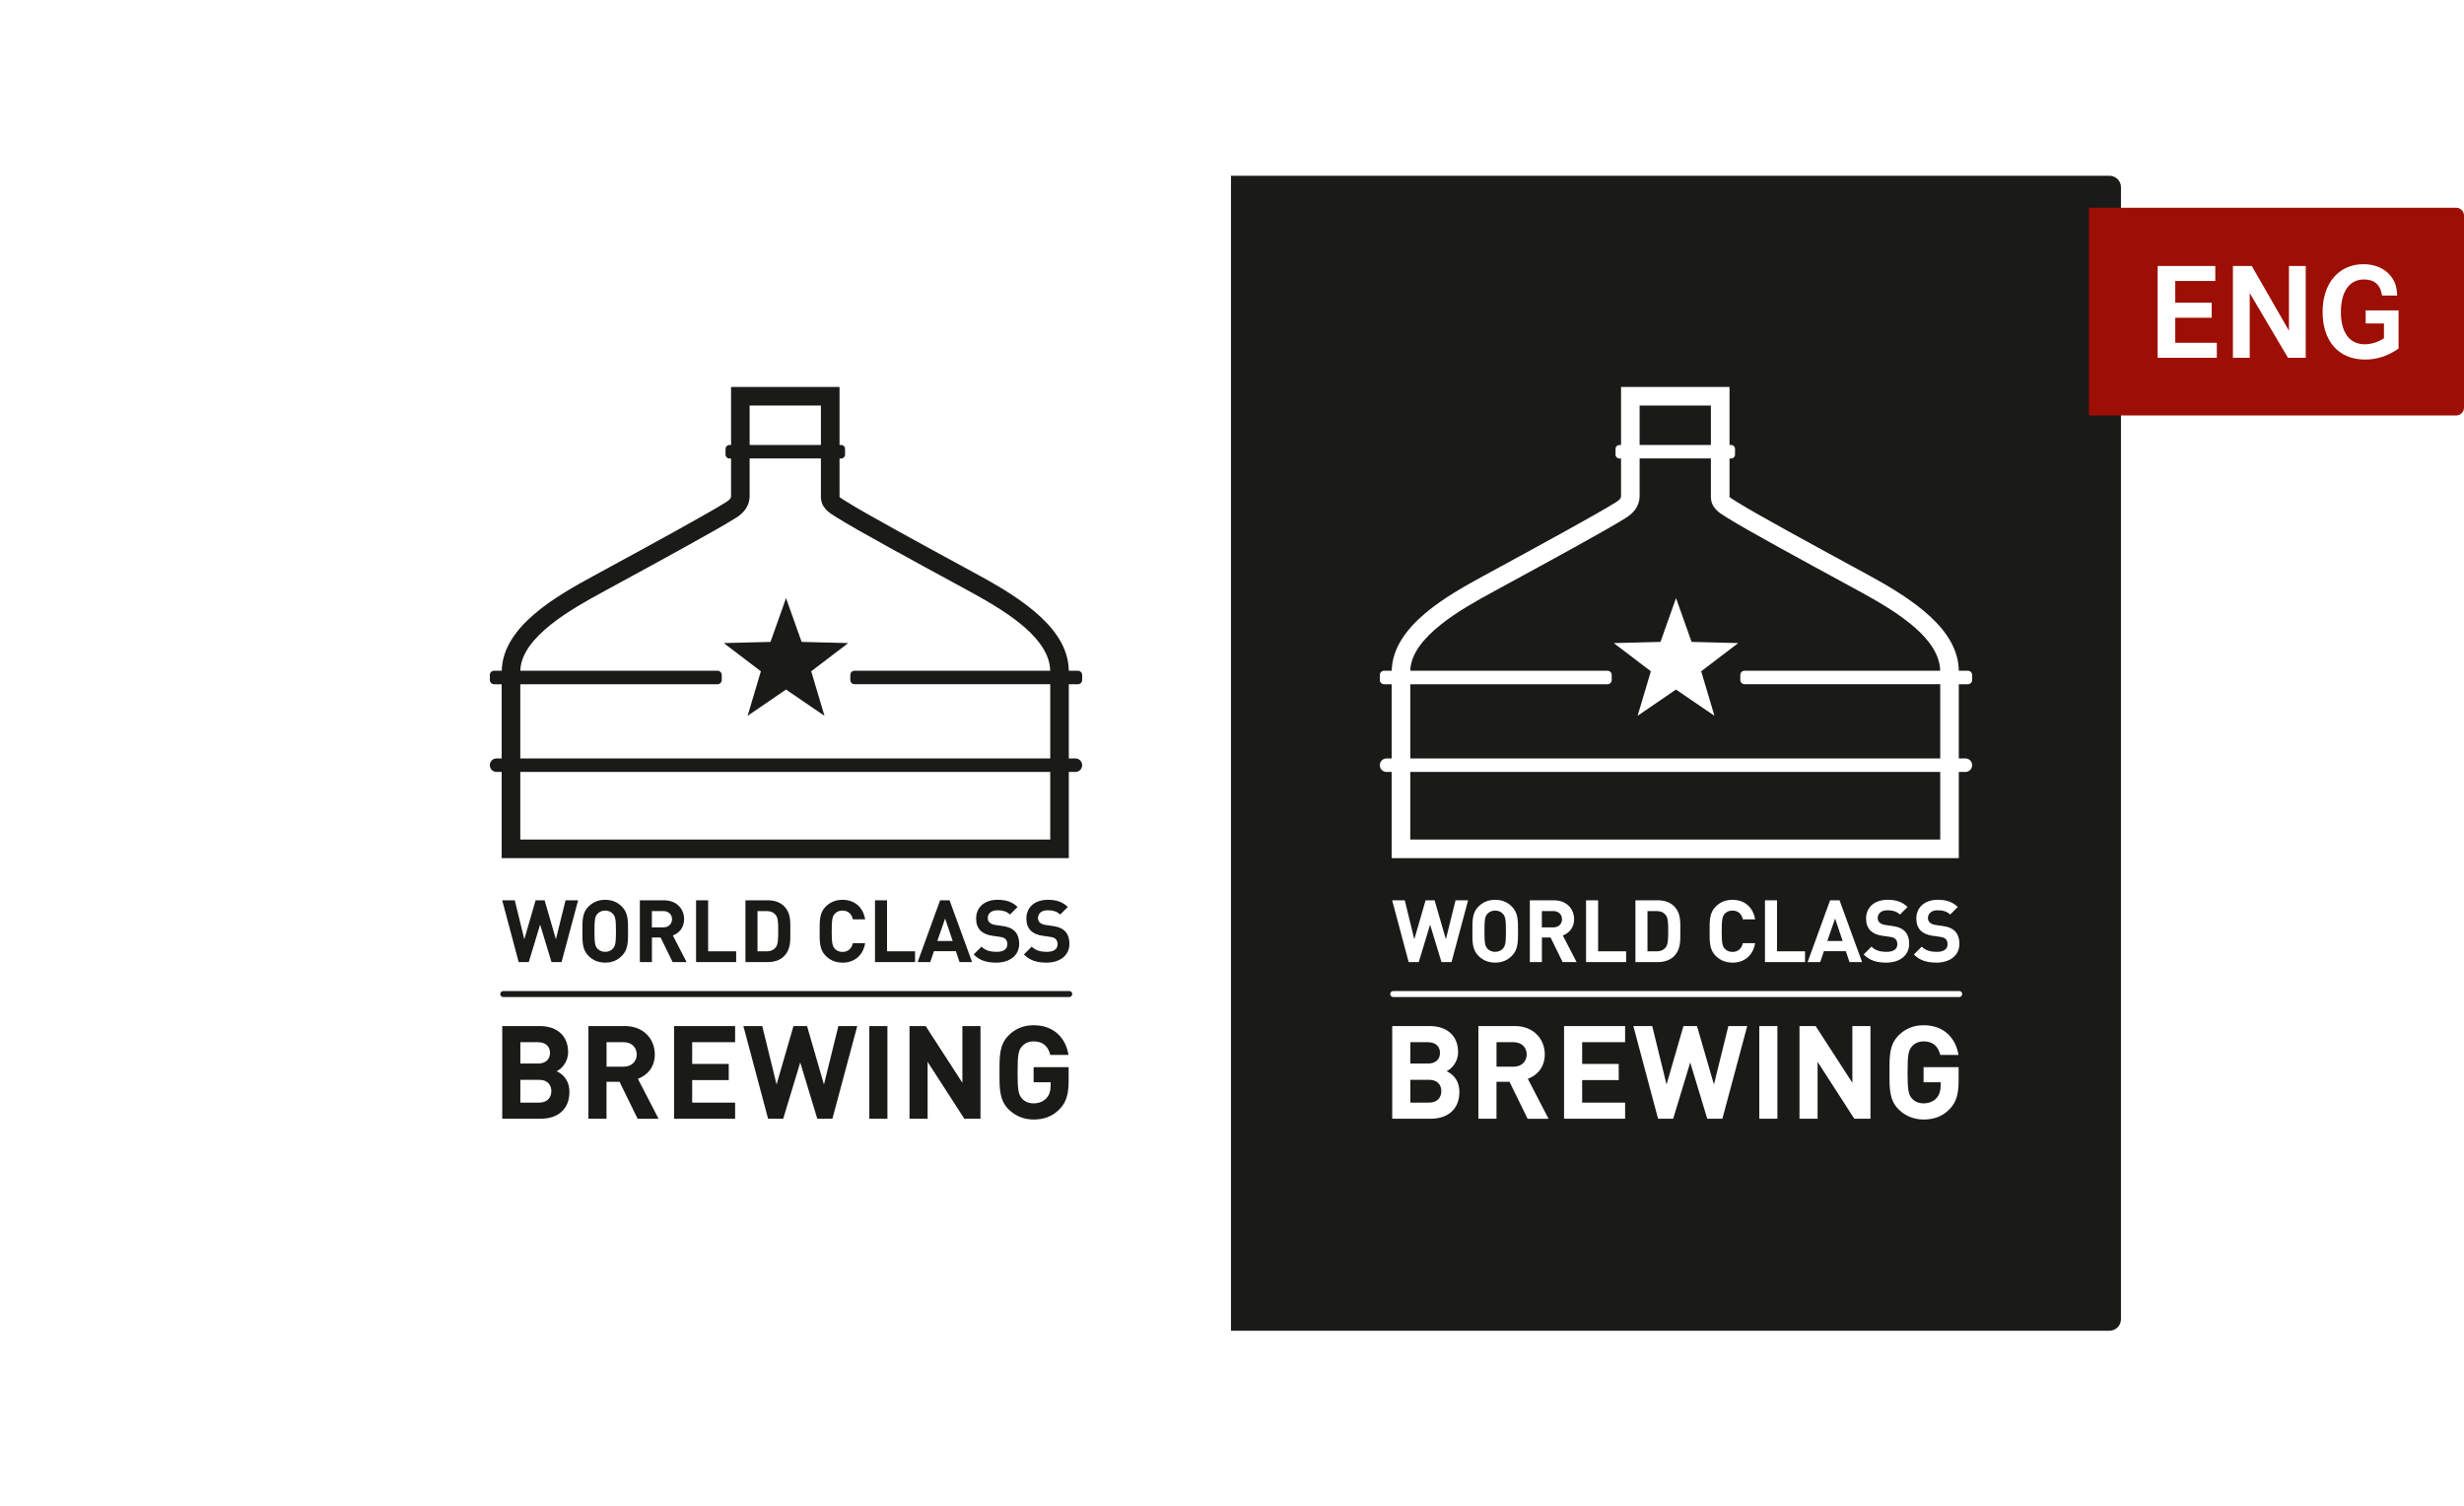
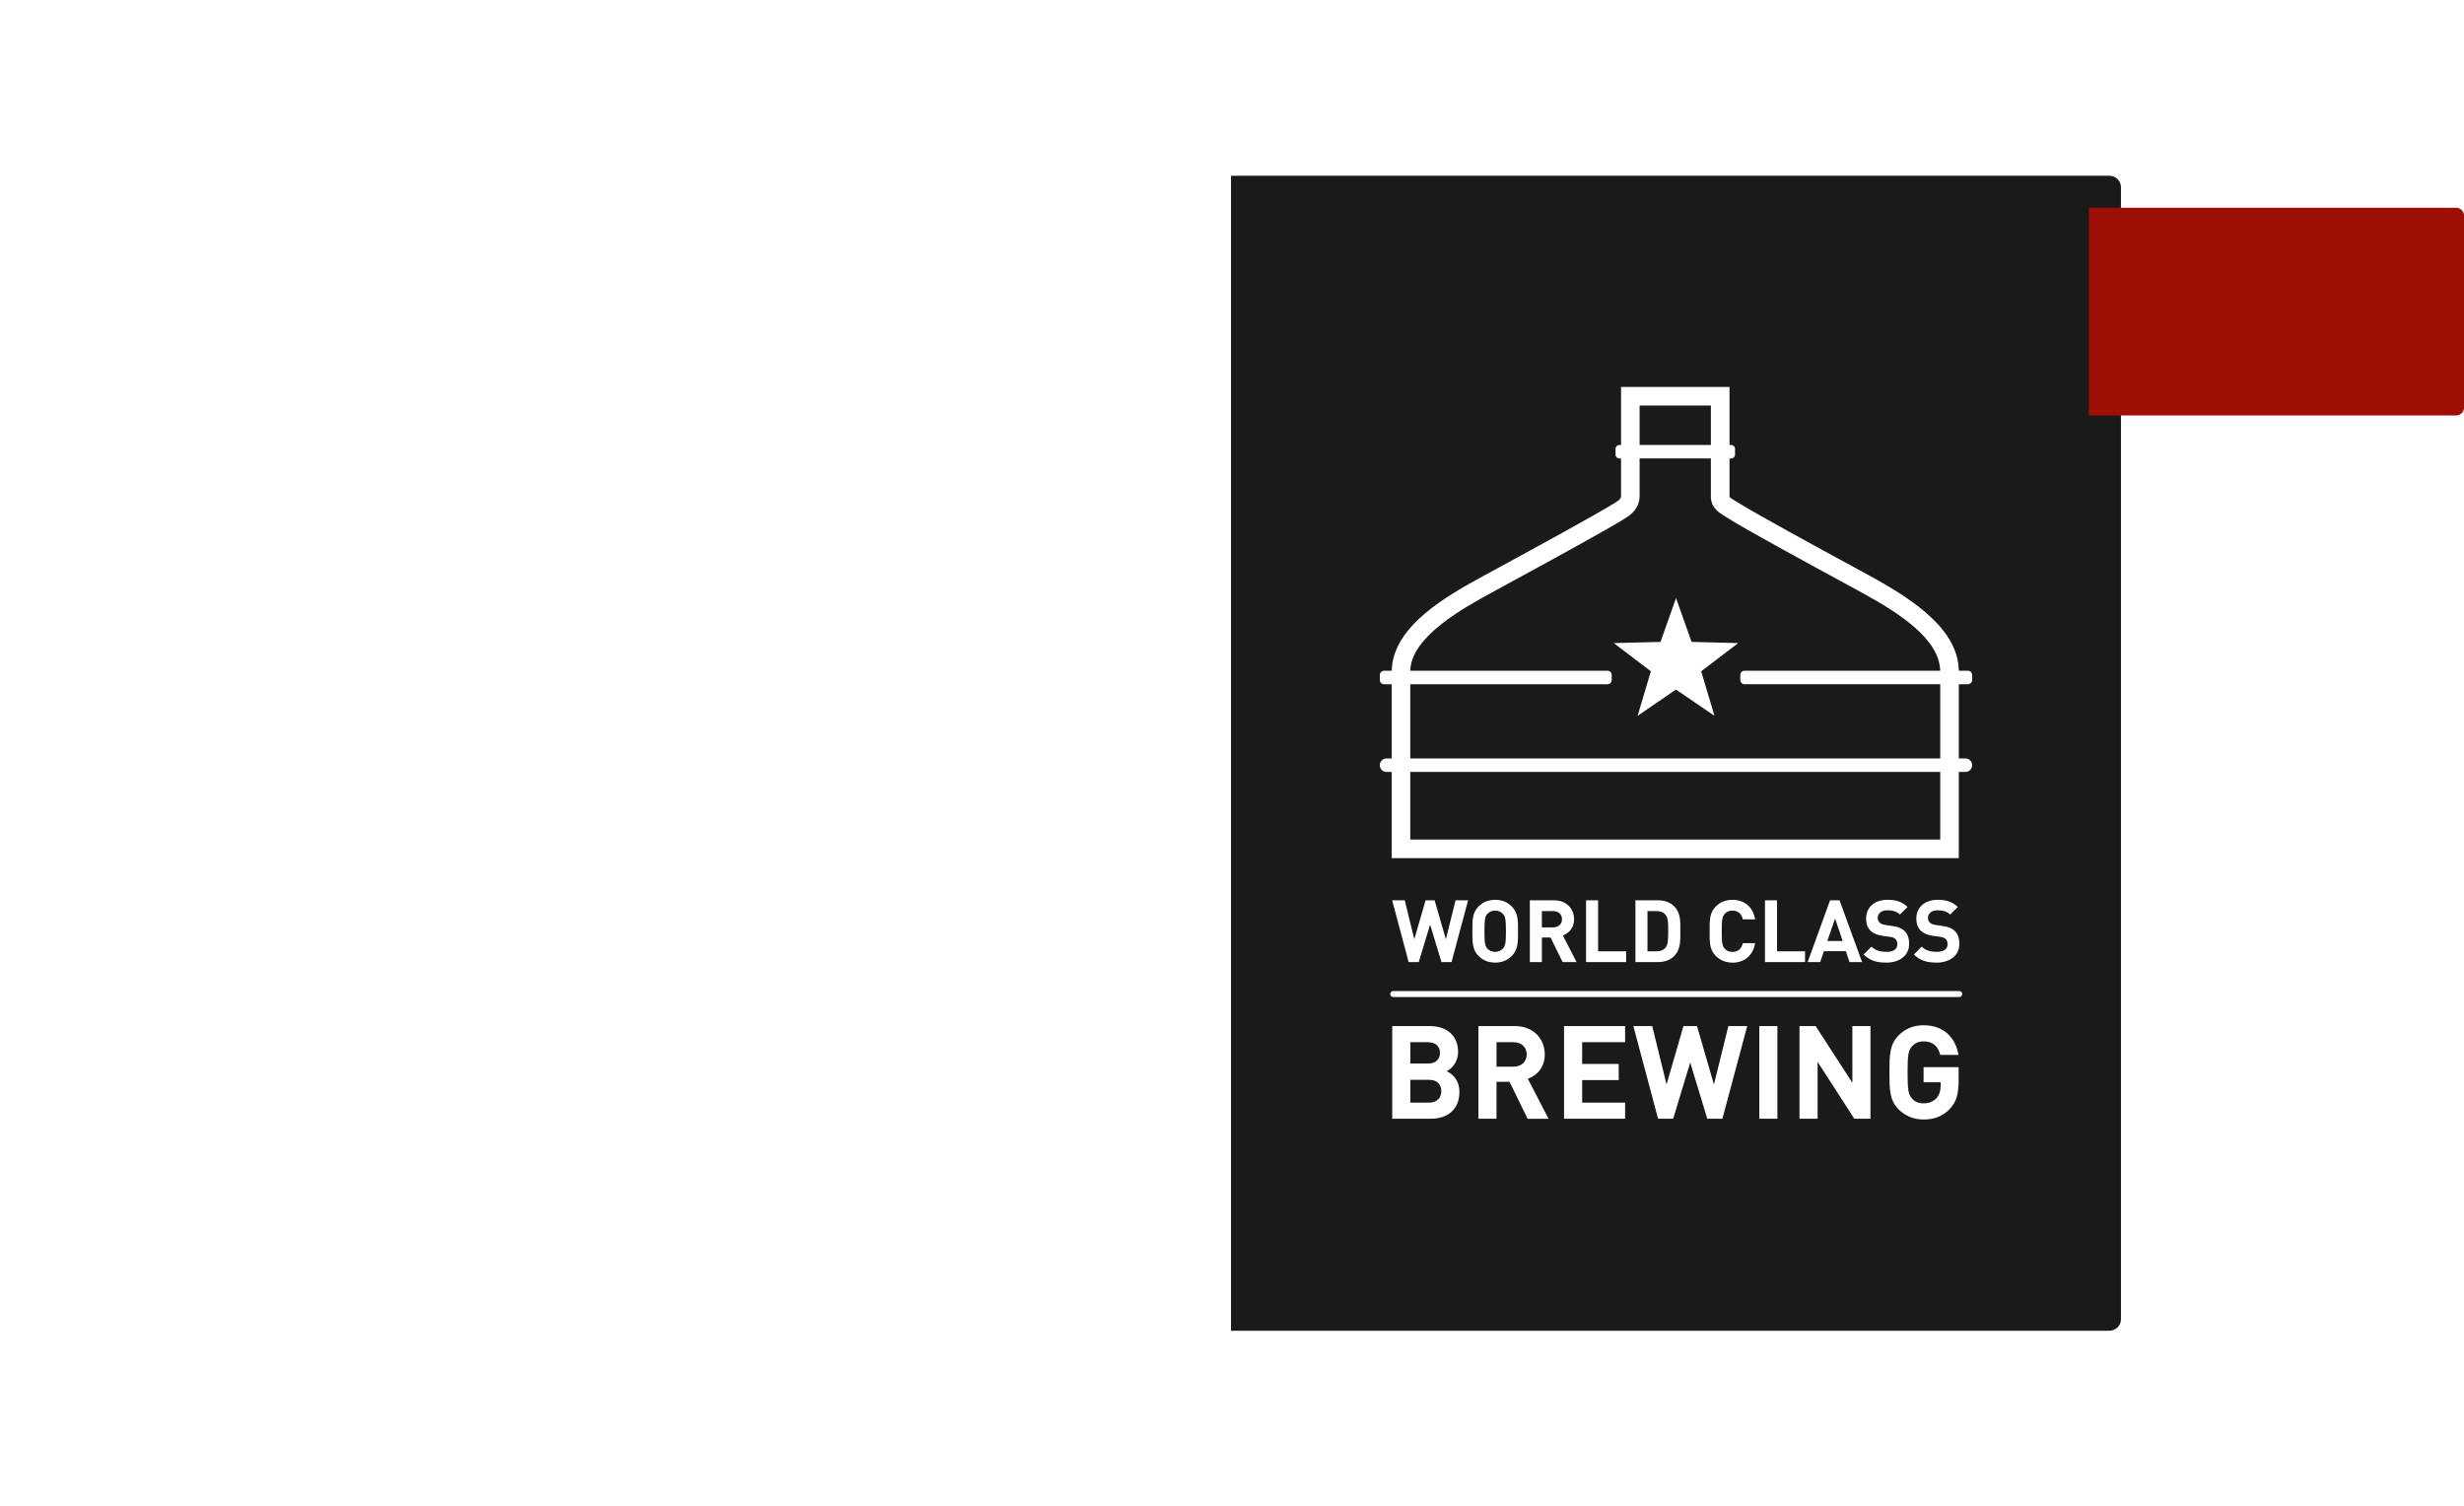
<svg xmlns="http://www.w3.org/2000/svg" width="427" height="261" viewBox="0 0 427 261" fill="none">
  <rect width="426.65" height="240.152" transform="translate(0 10.457)" fill="white" />
  <g filter="url(#filter0_d_238_11257)">
    <g clip-path="url(#clip0_238_11257)">
-       <rect width="154.229" height="200.152" transform="translate(59.096 30.457)" fill="white" />
-       <path d="M97.318 166.729H95.573L93.601 160.231L91.63 166.729H89.885L87.028 156.02H89.208L90.862 162.771L92.817 156.02H94.38L96.335 162.771L98.005 156.02H100.186L97.313 166.729H97.318ZM107.769 165.644C107.017 166.396 106.099 166.815 104.88 166.815C103.661 166.815 102.732 166.396 101.98 165.644C100.895 164.559 100.927 163.222 100.927 161.375C100.927 159.527 100.895 158.184 101.98 157.105C102.732 156.353 103.666 155.934 104.88 155.934C106.094 155.934 107.017 156.353 107.769 157.105C108.854 158.19 108.838 159.527 108.838 161.375C108.838 163.222 108.854 164.565 107.769 165.644ZM106.217 158.367C105.916 158.023 105.449 157.798 104.88 157.798C104.311 157.798 103.827 158.023 103.527 158.367C103.118 158.818 103.016 159.312 103.016 161.375C103.016 163.437 103.124 163.931 103.527 164.382C103.827 164.726 104.311 164.952 104.88 164.952C105.449 164.952 105.916 164.726 106.217 164.382C106.625 163.931 106.744 163.437 106.744 161.375C106.744 159.312 106.625 158.818 106.217 158.367ZM116.567 166.729L114.477 162.46H112.974V166.729H110.884V156.02H115.079C117.259 156.02 118.554 157.508 118.554 159.296C118.554 160.8 117.635 161.734 116.599 162.11L118.989 166.729H116.567ZM114.939 157.884H112.968V160.709H114.939C115.858 160.709 116.459 160.123 116.459 159.296C116.459 158.469 115.858 157.884 114.939 157.884ZM120.627 166.729V156.02H122.716V164.86H127.571V166.724H120.621L120.627 166.729ZM135.874 165.703C135.165 166.412 134.161 166.724 133.049 166.724H129.182V156.015H133.049C134.161 156.015 135.171 156.332 135.874 157.035C137.077 158.238 136.959 159.71 136.959 161.321C136.959 162.932 137.077 164.495 135.874 165.698V165.703ZM134.413 158.544C134.054 158.109 133.57 157.884 132.851 157.884H131.272V164.86H132.851C133.57 164.86 134.054 164.635 134.413 164.2C134.806 163.716 134.865 162.954 134.865 161.326C134.865 159.699 134.806 159.028 134.413 158.544ZM145.982 166.815C144.811 166.815 143.844 166.396 143.093 165.644C142.008 164.559 142.04 163.222 142.04 161.375C142.04 159.527 142.008 158.184 143.093 157.105C143.844 156.353 144.806 155.934 145.982 155.934C147.98 155.934 149.548 157.078 149.924 159.318H147.803C147.593 158.458 147.051 157.798 145.998 157.798C145.429 157.798 144.962 158.007 144.661 158.356C144.253 158.807 144.134 159.318 144.134 161.38C144.134 163.442 144.253 163.953 144.661 164.404C144.962 164.747 145.429 164.962 145.998 164.962C147.051 164.962 147.593 164.302 147.803 163.442H149.924C149.548 165.682 147.969 166.826 145.982 166.826V166.815ZM151.632 166.729V156.02H153.721V164.86H158.576V166.724H151.627L151.632 166.729ZM166.283 166.729L165.65 164.833H161.847L161.203 166.729H159.022L162.916 156.02H164.554L168.464 166.729H166.283ZM163.786 159.178L162.432 163.072H165.096L163.786 159.178ZM172.642 166.815C171.02 166.815 169.785 166.471 168.732 165.403L170.086 164.049C170.762 164.726 171.681 164.952 172.674 164.952C173.91 164.952 174.57 164.484 174.57 163.63C174.57 163.254 174.463 162.938 174.237 162.728C174.028 162.535 173.786 162.427 173.292 162.352L171.998 162.17C171.079 162.035 170.403 161.751 169.925 161.283C169.414 160.773 169.157 160.08 169.157 159.178C169.157 157.266 170.569 155.929 172.884 155.929C174.355 155.929 175.424 156.289 176.343 157.175L175.021 158.485C174.345 157.841 173.534 157.749 172.825 157.749C171.713 157.749 171.171 158.367 171.171 159.103C171.171 159.371 171.262 159.661 171.488 159.871C171.697 160.064 172.046 160.231 172.481 160.29L173.743 160.472C174.721 160.607 175.338 160.881 175.789 161.299C176.359 161.842 176.617 162.621 176.617 163.571C176.617 165.644 174.887 166.821 172.648 166.821L172.642 166.815ZM181.348 166.815C179.726 166.815 178.491 166.471 177.438 165.403L178.792 164.049C179.468 164.726 180.387 164.952 181.38 164.952C182.616 164.952 183.276 164.484 183.276 163.63C183.276 163.254 183.169 162.938 182.943 162.728C182.734 162.535 182.492 162.427 181.998 162.352L180.704 162.17C179.785 162.035 179.109 161.751 178.631 161.283C178.12 160.773 177.863 160.08 177.863 159.178C177.863 157.266 179.275 155.929 181.59 155.929C183.061 155.929 184.13 156.289 185.049 157.175L183.727 158.485C183.051 157.841 182.24 157.749 181.531 157.749C180.419 157.749 179.877 158.367 179.877 159.103C179.877 159.371 179.968 159.661 180.193 159.871C180.403 160.064 180.752 160.231 181.187 160.29L182.449 160.472C183.427 160.607 184.044 160.881 184.495 161.299C185.065 161.842 185.322 162.621 185.322 163.571C185.322 165.644 183.593 166.821 181.353 166.821L181.348 166.815ZM93.763 193.873H87.038V177.809H93.489C96.625 177.809 98.451 179.571 98.451 182.32C98.451 184.104 97.28 185.253 96.464 185.634C97.436 186.085 98.677 187.1 98.677 189.243C98.677 192.246 96.625 193.867 93.757 193.867L93.763 193.873ZM93.242 180.607H90.175V184.308H93.242C94.573 184.308 95.315 183.561 95.315 182.46C95.315 181.359 94.568 180.613 93.242 180.613V180.607ZM93.446 187.127H90.175V191.075H93.446C94.869 191.075 95.546 190.172 95.546 189.088C95.546 188.003 94.869 187.127 93.446 187.127ZM110.498 193.873L107.361 187.466H105.105V193.873H101.969V177.809H108.263C111.534 177.809 113.473 180.043 113.473 182.729C113.473 184.984 112.098 186.386 110.541 186.95L114.128 193.878H110.498V193.873ZM108.065 180.607H105.111V184.85H108.065C109.44 184.85 110.342 183.969 110.342 182.729C110.342 181.488 109.44 180.607 108.065 180.607ZM116.814 193.873V177.809H127.394V180.607H119.95V184.372H126.288V187.17H119.95V191.075H127.394V193.873H116.814ZM144.247 193.873H141.632L138.678 184.125L135.724 193.873H133.108L128.823 177.809H132.093L134.575 187.938L137.507 177.809H139.854L142.786 187.938L145.289 177.809H148.56L144.253 193.873H144.247ZM150.649 193.873V177.809H153.786V193.873H150.649ZM167.116 193.873L160.751 184.012V193.873H157.615V177.809H160.413L166.777 187.643V177.809H169.914V193.873H167.116ZM183.652 192.181C182.369 193.513 180.833 194.007 179.119 194.007C177.406 194.007 175.918 193.373 174.785 192.246C173.163 190.618 173.206 188.615 173.206 185.838C173.206 183.062 173.163 181.053 174.785 179.431C175.913 178.303 177.315 177.669 179.119 177.669C182.841 177.669 184.737 180.108 185.167 182.815H182.009C181.649 181.305 180.725 180.468 179.119 180.468C178.26 180.468 177.562 180.806 177.111 181.327C176.504 182.004 176.343 182.75 176.343 185.838C176.343 188.926 176.498 189.694 177.111 190.371C177.562 190.892 178.26 191.204 179.119 191.204C180.065 191.204 180.833 190.865 181.353 190.301C181.874 189.716 182.073 188.991 182.073 188.158V187.552H179.119V184.936H185.188V187.283C185.188 189.608 184.78 191.005 183.652 192.181ZM185.817 172.261C185.817 171.971 185.58 171.74 185.296 171.74H87.216C86.926 171.74 86.695 171.976 86.695 172.261C86.695 172.546 86.931 172.782 87.216 172.782H185.29C185.58 172.782 185.811 172.546 185.811 172.261H185.817ZM186.805 118.575C187.208 118.575 187.535 118.248 187.535 117.845V116.97C187.535 116.567 187.208 116.239 186.805 116.239H185.22C185.134 109.139 177.454 103.978 169.941 99.864C169.194 99.456 168.136 98.881 166.869 98.188C160.918 94.955 149.844 88.929 146.836 87.017C146.691 86.926 146.541 86.835 146.401 86.749C146.068 86.544 145.563 86.238 145.488 86.115V79.455H145.778C146.143 79.455 146.444 79.16 146.444 78.789V77.779C146.444 77.414 146.148 77.114 145.778 77.114H145.488V67.06H126.69V77.114H126.4C126.035 77.114 125.734 77.409 125.734 77.779V78.789C125.734 79.154 126.03 79.455 126.4 79.455H126.69V85.965C126.69 86.244 126.631 86.507 125.826 87.017C122.786 88.951 111.626 95.025 105.626 98.29C104.44 98.935 103.446 99.477 102.737 99.864C96.872 103.076 87.087 108.43 86.953 116.239H85.621C85.218 116.239 84.89 116.567 84.89 116.97V117.845C84.89 118.248 85.218 118.575 85.621 118.575H86.936V131.433H86.056C85.411 131.433 84.885 131.954 84.885 132.604C84.885 133.254 85.406 133.775 86.056 133.775H86.936V148.711H185.22V133.775H186.364C187.009 133.775 187.535 133.254 187.535 132.604C187.535 131.954 187.014 131.433 186.364 131.433H185.22V118.575H186.799H186.805ZM129.907 70.282H142.26V77.114H129.907V70.282ZM182.003 145.483H90.164V133.769H182.003V145.483ZM182.003 131.433H90.164V118.575H124.343C124.746 118.575 125.074 118.248 125.074 117.845V116.97C125.074 116.567 124.746 116.239 124.343 116.239H90.169C90.288 110.348 99.38 105.369 104.278 102.689C104.987 102.302 105.981 101.76 107.162 101.115C113.194 97.834 124.419 91.727 127.55 89.729C128.543 89.096 129.859 88.027 129.907 86.002V85.921C129.907 85.921 129.907 85.905 129.907 85.895V79.444H142.26V86.104C142.26 87.984 143.737 88.891 144.715 89.488C144.843 89.568 144.972 89.643 145.101 89.729C148.2 91.706 158.92 97.533 165.327 101.013C166.589 101.701 167.653 102.275 168.394 102.684C175.059 106.33 181.869 110.783 181.998 116.234H148.087C147.685 116.234 147.357 116.561 147.357 116.964V117.84C147.357 118.242 147.685 118.57 148.087 118.57H182.003V131.428V131.433ZM146.997 111.443L140.579 116.33L142.878 124.048L136.213 119.494L129.558 124.048L131.857 116.33L125.428 111.443L133.527 111.239L136.218 103.645L138.914 111.239L147.002 111.443H146.997Z" fill="#1A1A18" />
      <rect width="154.229" height="200.152" transform="translate(213.325 30.457)" fill="#1A1A18" />
      <path d="M251.547 166.729H249.802L247.831 160.231L245.86 166.729H244.114L241.257 156.02H243.438L245.092 162.771L247.047 156.02H248.61L250.565 162.771L252.235 156.02H254.415L251.542 166.729H251.547ZM261.999 165.644C261.247 166.396 260.329 166.815 259.109 166.815C257.89 166.815 256.961 166.396 256.209 165.644C255.124 164.559 255.157 163.222 255.157 161.375C255.157 159.527 255.124 158.184 256.209 157.105C256.961 156.353 257.896 155.934 259.109 155.934C260.323 155.934 261.247 156.353 261.999 157.105C263.084 158.19 263.068 159.527 263.068 161.375C263.068 163.222 263.084 164.565 261.999 165.644ZM260.447 158.367C260.146 158.023 259.679 157.798 259.109 157.798C258.54 157.798 258.057 158.023 257.756 158.367C257.348 158.818 257.246 159.312 257.246 161.375C257.246 163.437 257.353 163.931 257.756 164.382C258.057 164.726 258.54 164.952 259.109 164.952C259.679 164.952 260.146 164.726 260.447 164.382C260.855 163.931 260.973 163.437 260.973 161.375C260.973 159.312 260.855 158.818 260.447 158.367ZM270.796 166.729L268.707 162.46H267.203V166.729H265.114V156.02H269.308C271.489 156.02 272.783 157.508 272.783 159.296C272.783 160.8 271.865 161.734 270.828 162.11L273.218 166.729H270.796ZM269.169 157.884H267.198V160.709H269.169C270.087 160.709 270.689 160.123 270.689 159.296C270.689 158.469 270.087 157.884 269.169 157.884ZM274.856 166.729V156.02H276.946V164.86H281.801V166.724H274.851L274.856 166.729ZM290.104 165.703C289.395 166.412 288.391 166.724 287.279 166.724H283.412V156.015H287.279C288.391 156.015 289.4 156.332 290.104 157.035C291.307 158.238 291.189 159.71 291.189 161.321C291.189 162.932 291.307 164.495 290.104 165.698V165.703ZM288.643 158.544C288.283 158.109 287.8 157.884 287.08 157.884H285.501V164.86H287.08C287.8 164.86 288.283 164.635 288.643 164.2C289.035 163.716 289.094 162.954 289.094 161.326C289.094 159.699 289.035 159.028 288.643 158.544ZM300.211 166.815C299.041 166.815 298.074 166.396 297.322 165.644C296.237 164.559 296.269 163.222 296.269 161.375C296.269 159.527 296.237 158.184 297.322 157.105C298.074 156.353 299.035 155.934 300.211 155.934C302.209 155.934 303.778 157.078 304.154 159.318H302.032C301.823 158.458 301.28 157.798 300.228 157.798C299.658 157.798 299.191 158.007 298.89 158.356C298.482 158.807 298.364 159.318 298.364 161.38C298.364 163.442 298.482 163.953 298.89 164.404C299.191 164.747 299.658 164.962 300.228 164.962C301.28 164.962 301.823 164.302 302.032 163.442H304.154C303.778 165.682 302.199 166.826 300.211 166.826V166.815ZM305.861 166.729V156.02H307.951V164.86H312.806V166.724H305.856L305.861 166.729ZM320.513 166.729L319.879 164.833H316.077L315.432 166.729H313.252L317.145 156.02H318.783L322.693 166.729H320.513ZM318.015 159.178L316.662 163.072H319.326L318.015 159.178ZM326.872 166.815C325.25 166.815 324.014 166.471 322.962 165.403L324.315 164.049C324.992 164.726 325.91 164.952 326.904 164.952C328.139 164.952 328.8 164.484 328.8 163.63C328.8 163.254 328.692 162.938 328.467 162.728C328.257 162.535 328.016 162.427 327.522 162.352L326.227 162.17C325.309 162.035 324.632 161.751 324.154 161.283C323.644 160.773 323.386 160.08 323.386 159.178C323.386 157.266 324.799 155.929 327.113 155.929C328.585 155.929 329.654 156.289 330.572 157.175L329.251 158.485C328.574 157.841 327.763 157.749 327.054 157.749C325.943 157.749 325.4 158.367 325.4 159.103C325.4 159.371 325.491 159.661 325.717 159.871C325.926 160.064 326.276 160.231 326.711 160.29L327.973 160.472C328.95 160.607 329.568 160.881 330.019 161.299C330.588 161.842 330.846 162.621 330.846 163.571C330.846 165.644 329.117 166.821 326.877 166.821L326.872 166.815ZM335.578 166.815C333.956 166.815 332.72 166.471 331.668 165.403L333.021 164.049C333.698 164.726 334.616 164.952 335.61 164.952C336.845 164.952 337.506 164.484 337.506 163.63C337.506 163.254 337.398 162.938 337.173 162.728C336.963 162.535 336.722 162.427 336.227 162.352L334.933 162.17C334.015 162.035 333.338 161.751 332.86 161.283C332.35 160.773 332.092 160.08 332.092 159.178C332.092 157.266 333.505 155.929 335.819 155.929C337.291 155.929 338.36 156.289 339.278 157.175L337.957 158.485C337.28 157.841 336.469 157.749 335.76 157.749C334.648 157.749 334.106 158.367 334.106 159.103C334.106 159.371 334.197 159.661 334.423 159.871C334.632 160.064 334.981 160.231 335.416 160.29L336.679 160.472C337.656 160.607 338.274 160.881 338.725 161.299C339.294 161.842 339.552 162.621 339.552 163.571C339.552 165.644 337.823 166.821 335.583 166.821L335.578 166.815ZM247.992 193.873H241.268V177.809H247.718C250.855 177.809 252.681 179.571 252.681 182.32C252.681 184.104 251.51 185.253 250.694 185.634C251.666 186.085 252.906 187.1 252.906 189.243C252.906 192.246 250.855 193.867 247.987 193.867L247.992 193.873ZM247.471 180.607H244.404V184.308H247.471C248.803 184.308 249.544 183.561 249.544 182.46C249.544 181.359 248.798 180.613 247.471 180.613V180.607ZM247.675 187.127H244.404V191.075H247.675C249.098 191.075 249.775 190.172 249.775 189.088C249.775 188.003 249.098 187.127 247.675 187.127ZM264.727 193.873L261.591 187.466H259.335V193.873H256.198V177.809H262.493C265.764 177.809 267.703 180.043 267.703 182.729C267.703 184.984 266.328 186.386 264.77 186.95L268.358 193.878H264.727V193.873ZM262.294 180.607H259.34V184.85H262.294C263.669 184.85 264.571 183.969 264.571 182.729C264.571 181.488 263.669 180.607 262.294 180.607ZM271.043 193.873V177.809H281.623V180.607H274.18V184.372H280.517V187.17H274.18V191.075H281.623V193.873H271.043ZM298.477 193.873H295.861L292.907 184.125L289.953 193.873H287.338L283.052 177.809H286.323L288.804 187.938L291.736 177.809H294.083L297.016 187.938L299.519 177.809H302.789L298.482 193.873H298.477ZM304.879 193.873V177.809H308.015V193.873H304.879ZM321.345 193.873L314.981 184.012V193.873H311.844V177.809H314.643L321.007 187.643V177.809H324.143V193.873H321.345ZM337.882 192.181C336.598 193.513 335.062 194.007 333.349 194.007C331.636 194.007 330.148 193.373 329.015 192.246C327.393 190.618 327.436 188.615 327.436 185.838C327.436 183.062 327.393 181.053 329.015 179.431C330.142 178.303 331.544 177.669 333.349 177.669C337.071 177.669 338.967 180.108 339.396 182.815H336.238C335.878 181.305 334.955 180.468 333.349 180.468C332.489 180.468 331.791 180.806 331.34 181.327C330.733 182.004 330.572 182.75 330.572 185.838C330.572 188.926 330.728 189.694 331.34 190.371C331.791 190.892 332.489 191.204 333.349 191.204C334.294 191.204 335.062 190.865 335.583 190.301C336.104 189.716 336.303 188.991 336.303 188.158V187.552H333.349V184.936H339.418V187.283C339.418 189.608 339.01 191.005 337.882 192.181ZM340.046 172.261C340.046 171.971 339.81 171.74 339.525 171.74H241.445C241.155 171.74 240.924 171.976 240.924 172.261C240.924 172.546 241.16 172.782 241.445 172.782H339.52C339.81 172.782 340.041 172.546 340.041 172.261H340.046ZM341.034 118.575C341.437 118.575 341.765 118.248 341.765 117.845V116.97C341.765 116.567 341.437 116.239 341.034 116.239H339.45C339.364 109.139 331.684 103.978 324.17 99.864C323.424 99.456 322.366 98.881 321.098 98.188C315.147 94.955 304.073 88.929 301.065 87.017C300.92 86.926 300.77 86.835 300.63 86.749C300.297 86.544 299.793 86.238 299.717 86.115V79.455H300.007C300.373 79.455 300.673 79.16 300.673 78.789V77.779C300.673 77.414 300.378 77.114 300.007 77.114H299.717V67.06H280.92V77.114H280.63C280.265 77.114 279.964 77.409 279.964 77.779V78.789C279.964 79.154 280.259 79.455 280.63 79.455H280.92V85.965C280.92 86.244 280.861 86.507 280.055 87.017C277.015 88.951 265.855 95.025 259.856 98.29C258.669 98.935 257.675 99.477 256.967 99.864C251.102 103.076 241.316 108.43 241.182 116.239H239.85C239.447 116.239 239.12 116.567 239.12 116.97V117.845C239.12 118.248 239.447 118.575 239.85 118.575H241.166V131.433H240.285C239.641 131.433 239.114 131.954 239.114 132.604C239.114 133.254 239.635 133.775 240.285 133.775H241.166V148.711H339.45V133.775H340.594C341.238 133.775 341.765 133.254 341.765 132.604C341.765 131.954 341.244 131.433 340.594 131.433H339.45V118.575H341.029H341.034ZM284.137 70.282H296.49V77.114H284.137V70.282ZM336.233 145.483H244.394V133.769H336.233V145.483ZM336.233 131.433H244.394V118.575H278.573C278.976 118.575 279.303 118.248 279.303 117.845V116.97C279.303 116.567 278.976 116.239 278.573 116.239H244.399C244.517 110.348 253.61 105.369 258.508 102.689C259.217 102.302 260.21 101.76 261.392 101.115C267.423 97.834 278.648 91.727 281.779 89.729C282.773 89.096 284.089 88.027 284.137 86.002V85.921C284.137 85.921 284.137 85.905 284.137 85.895V79.444H296.49V86.104C296.49 87.984 297.967 88.891 298.944 89.488C299.073 89.568 299.202 89.643 299.331 89.729C302.43 91.706 313.15 97.533 319.557 101.013C320.819 101.701 321.882 102.275 322.623 102.684C329.289 106.33 336.099 110.783 336.227 116.234H302.317C301.914 116.234 301.586 116.561 301.586 116.964V117.84C301.586 118.242 301.914 118.57 302.317 118.57H336.233V131.428V131.433ZM301.227 111.443L294.809 116.33L297.107 124.048L290.442 119.494L283.788 124.048L286.087 116.33L279.658 111.443L287.757 111.239L290.448 103.645L293.144 111.239L301.232 111.443H301.227Z" fill="white" />
    </g>
  </g>
  <path d="M362 36H425.639C426.391 36 427 36.609 427 37.361V70.639C427 71.391 426.391 72 425.639 72H362V36Z" fill="#9D0F05" />
-   <path d="M376.961 52.46H383.281V55.06H376.961V59.4H384.163V62H373.908V46.093H383.901V48.692H376.961V52.46ZM386.956 46.093H390.223L396.663 57.302V46.093H399.572V62H396.496L389.866 50.791V62H386.956V46.093ZM409.96 53.796H415.66V60.402C413.823 61.69 411.939 62.31 409.841 62.31C405.309 62.31 402.495 59.138 402.495 54.058C402.495 49.074 405.309 45.782 409.602 45.782C411.558 45.782 413.275 46.522 414.3 47.834C415.04 48.74 415.35 49.694 415.421 51.22H412.798C412.535 49.36 411.486 48.43 409.65 48.43C407.146 48.43 405.667 50.529 405.667 54.082C405.667 57.636 407.169 59.663 409.817 59.663C410.914 59.663 412.225 59.257 413.132 58.613V56.062H409.96V53.796Z" fill="white" />
  <defs>
    <filter id="filter0_d_238_11257" x="29.096" y="0.457" width="368.459" height="260.152" filterUnits="userSpaceOnUse" color-interpolation-filters="sRGB">
      <feFlood flood-opacity="0" result="BackgroundImageFix" />
      <feColorMatrix in="SourceAlpha" type="matrix" values="0 0 0 0 0 0 0 0 0 0 0 0 0 0 0 0 0 0 127 0" result="hardAlpha" />
      <feOffset />
      <feGaussianBlur stdDeviation="15" />
      <feComposite in2="hardAlpha" operator="out" />
      <feColorMatrix type="matrix" values="0 0 0 0 0 0 0 0 0 0 0 0 0 0 0 0 0 0 0.15 0" />
      <feBlend mode="normal" in2="BackgroundImageFix" result="effect1_dropShadow_238_11257" />
      <feBlend mode="normal" in="SourceGraphic" in2="effect1_dropShadow_238_11257" result="shape" />
    </filter>
    <clipPath id="clip0_238_11257">
      <path d="M59.096 32.457C59.096 31.352 59.991 30.457 61.096 30.457H365.555C366.659 30.457 367.555 31.352 367.555 32.457V228.609C367.555 229.714 366.659 230.609 365.555 230.609H61.096C59.991 230.609 59.096 229.714 59.096 228.609V32.457Z" fill="white" />
    </clipPath>
  </defs>
</svg>